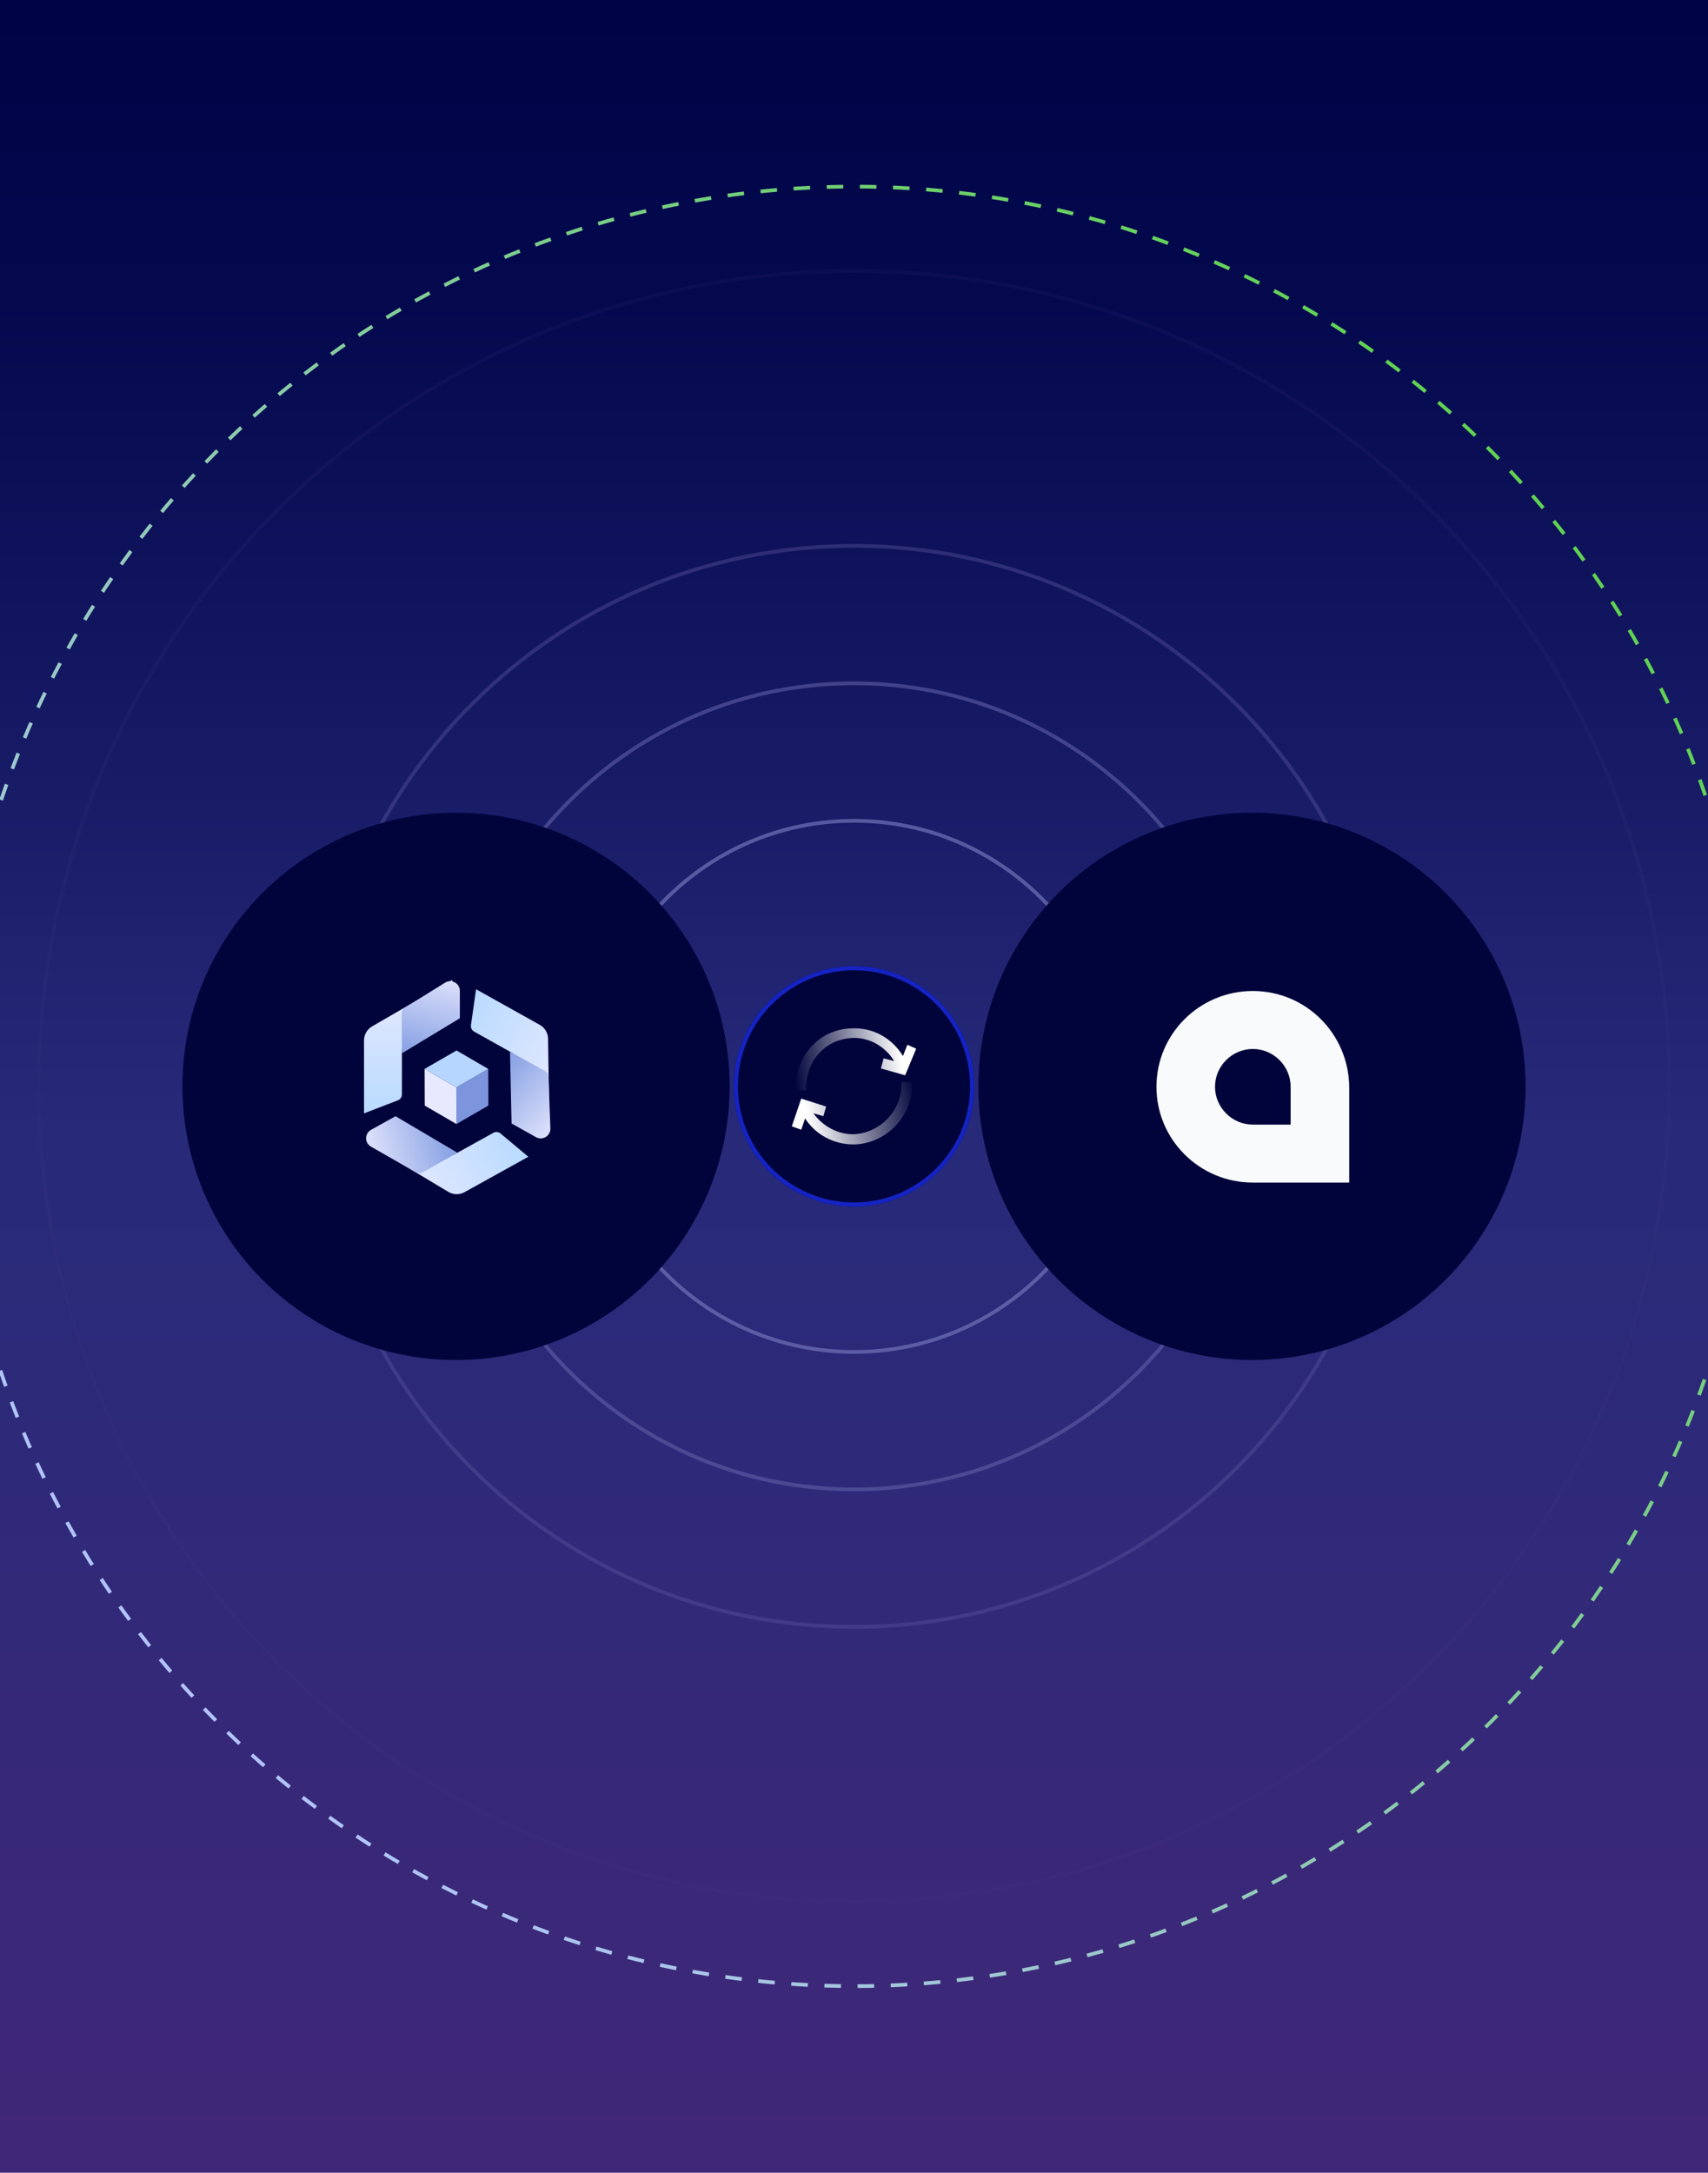
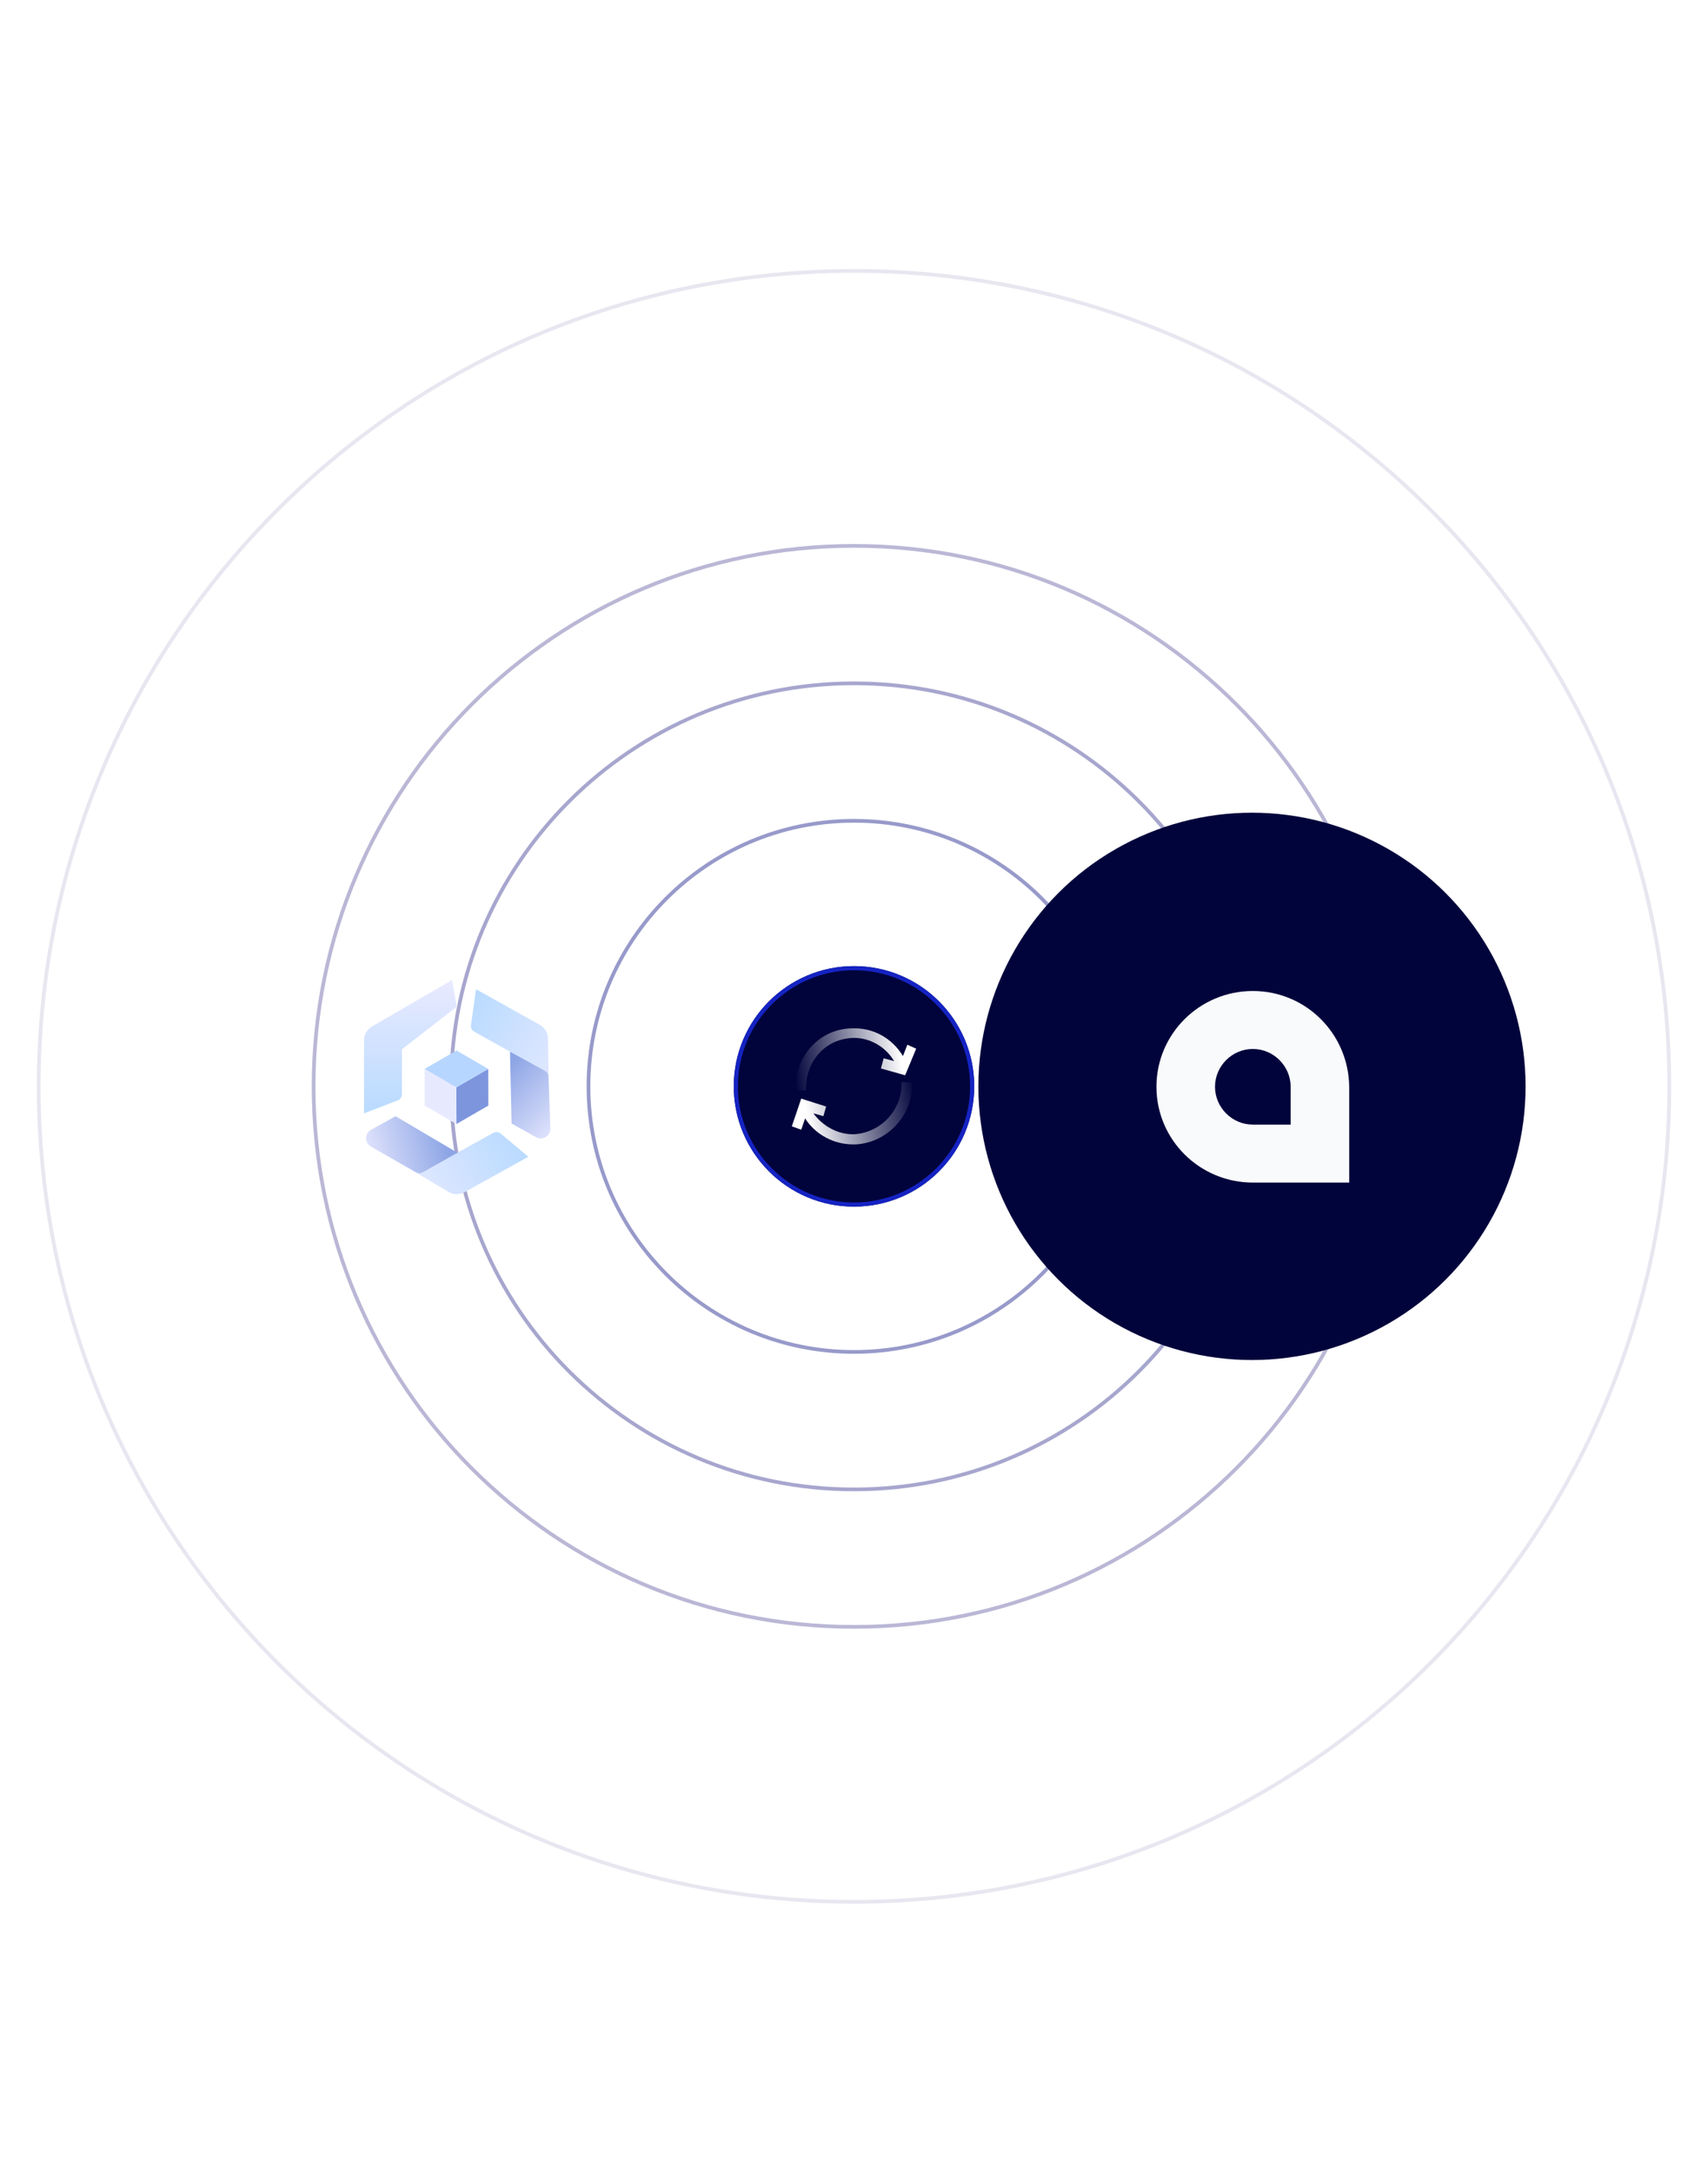
<svg xmlns="http://www.w3.org/2000/svg" width="412" height="524" viewBox="0 0 412 524" fill="none">
  <g clip-path="url(#clip0_11273_175709)">
-     <rect width="412" height="524" fill="url(#paint0_linear_11273_175709)" />
    <g filter="url(#filter0_d_11273_175709)">
      <circle cx="206" cy="262" r="29" fill="#01043B" />
      <circle cx="206" cy="262" r="28.5" stroke="#1523C3" />
    </g>
    <path d="M217.453 261V261.273C217.587 267.682 212.51 273.136 206.097 273.545C202.223 273.682 198.482 271.636 196.21 268.5L198.615 269.182L199.283 266.864L193.271 264.955L191 271.636L193.271 272.455L194.206 269.727C196.745 273.682 201.154 276 205.83 276C205.963 276 206.097 276 206.364 276C214.113 275.591 220.259 268.909 219.992 261.273V261H217.453Z" fill="url(#paint1_linear_11273_175709)" />
    <path d="M194.402 263V262.727C194.402 259.32 195.466 256.321 197.594 254.003C199.722 251.686 202.515 250.459 205.706 250.323C209.696 250.186 213.553 252.367 215.68 255.912L213.154 255.23L212.489 257.684L218.34 259.32L221 252.913L218.872 251.959L217.808 254.685C215.148 250.323 210.627 247.869 205.706 248.005C197.86 248.005 191.742 254.548 192.008 262.591V262.864L194.402 263Z" fill="url(#paint2_linear_11273_175709)" />
    <path fill-rule="evenodd" clip-rule="evenodd" d="M206 65.783C314.367 65.783 402.217 153.632 402.217 262C402.217 370.367 314.367 458.217 206 458.217C97.632 458.217 9.783 370.367 9.783 262C9.783 153.632 97.632 65.783 206 65.783ZM403.109 262C403.109 153.139 314.86 64.891 206 64.891C97.139 64.891 8.891 153.139 8.891 262C8.891 370.86 97.139 459.109 206 459.109C314.86 459.109 403.109 370.86 403.109 262ZM335.908 262C335.908 190.253 277.746 132.09 205.999 132.091C134.252 132.091 76.09 190.253 76.09 262C76.09 333.746 134.252 391.909 205.999 391.909C277.746 391.909 335.908 333.746 335.908 262ZM205.999 131.198C278.239 131.198 336.8 189.76 336.8 262C336.8 334.239 278.239 392.801 205.999 392.801C133.76 392.801 75.198 334.239 75.198 262C75.198 189.76 133.76 131.198 205.999 131.198ZM302.752 262C302.752 315.436 259.433 358.755 205.997 358.755C152.56 358.755 109.242 315.436 109.242 262C109.242 208.563 152.56 165.245 205.997 165.245C259.433 165.245 302.752 208.563 302.752 262ZM205.997 359.647C259.926 359.647 303.644 315.929 303.644 262C303.644 208.071 259.926 164.352 205.997 164.352C152.068 164.352 108.349 208.071 108.349 262C108.349 315.929 152.068 359.647 205.997 359.647ZM142.398 262C142.398 226.874 170.873 198.399 205.999 198.399C241.125 198.399 269.601 226.874 269.601 262C269.601 297.126 241.125 325.601 205.999 325.601C170.873 325.601 142.398 297.126 142.398 262ZM205.999 197.506C170.381 197.506 141.506 226.381 141.506 262C141.506 297.619 170.381 326.493 205.999 326.493C241.618 326.493 270.493 297.619 270.493 262C270.493 226.381 241.618 197.506 205.999 197.506Z" fill="url(#paint3_radial_11273_175709)" />
    <g filter="url(#filter1_ii_11273_175709)">
-       <circle cx="110" cy="262" r="66" fill="#01043B" />
-     </g>
+       </g>
    <path d="M96.954 263.922C96.954 264.565 96.558 265.142 95.957 265.373L87.809 268.511V250.905C87.809 249.517 88.548 248.235 89.748 247.54L109.066 236.348L110.165 242.8L96.954 253.051V263.922Z" fill="url(#paint4_linear_11273_175709)" />
-     <path d="M96.894 244.449C96.894 247.016 96.954 254.024 96.954 254.024L110.925 245.57V238.972C110.925 237.143 108.916 236.025 107.361 236.99L98.471 242.507C97.356 243.122 96.895 243.472 96.894 244.449Z" fill="url(#paint5_linear_11273_175709)" />
    <path d="M118.996 273.206C119.558 272.894 120.255 272.96 120.748 273.373L127.445 278.977L112.048 287.517C110.835 288.19 109.355 288.166 108.165 287.453L89.008 275.989L94.116 271.897L109.489 278.479L118.996 273.206Z" fill="url(#paint6_linear_11273_175709)" />
    <path d="M101.996 282.701C104.241 281.457 110.341 278.005 110.341 278.005L95.413 269.2L89.514 272.472C87.923 273.355 87.909 275.638 89.49 276.54L99.533 282.266C100.612 282.941 101.142 283.175 101.996 282.701Z" fill="url(#paint7_linear_11273_175709)" />
    <path d="M114.383 248.803C113.821 248.489 113.511 247.862 113.602 247.225L114.837 238.581L130.207 247.168C131.418 247.844 132.177 249.115 132.199 250.502L132.547 272.824L126.379 270.638L123.873 254.105L114.383 248.803Z" fill="url(#paint8_linear_11273_175709)" />
    <path d="M131.407 258.249C129.168 256.997 123.02 253.631 123.02 253.631L123.401 270.958L129.289 274.248C130.878 275.136 132.826 273.944 132.759 272.125L132.335 260.573C132.341 259.3 132.26 258.726 131.407 258.249Z" fill="url(#paint9_linear_11273_175709)" />
    <path d="M110.101 271.079L110.078 262.232L117.773 257.791L117.799 266.633L110.101 271.079Z" fill="#7D95DD" />
    <path d="M110.098 271.079L102.453 266.634L102.422 257.789L110.075 262.233L110.098 271.079Z" fill="#E7EAFF" />
    <path d="M110.073 262.232L102.42 257.789L110.123 253.346L117.768 257.792L110.073 262.232Z" fill="#B7D6FF" />
    <g filter="url(#filter2_ii_11273_175709)">
      <circle cx="302" cy="262" r="66" fill="#01043B" />
    </g>
    <path d="M311.327 271.223H302.205C297.202 271.223 293.082 267.103 293.082 262.101C293.082 257.098 297.202 252.978 302.205 252.978C307.208 252.978 311.327 257.098 311.327 262.101V271.223ZM302.205 239C289.404 239 278.957 249.3 278.957 262.101C278.957 274.902 289.404 285.201 302.205 285.201H325.453V262.101C325.306 249.3 315.006 239 302.205 239Z" fill="#F9FAFB" />
-     <circle cx="206" cy="262" r="217" stroke="url(#paint10_linear_11273_175709)" stroke-width="0.892" stroke-dasharray="4 4" />
  </g>
  <defs>
    <filter id="filter0_d_11273_175709" x="138" y="194" width="136" height="136" filterUnits="userSpaceOnUse" color-interpolation-filters="sRGB">
      <feFlood flood-opacity="0" result="BackgroundImageFix" />
      <feColorMatrix in="SourceAlpha" type="matrix" values="0 0 0 0 0 0 0 0 0 0 0 0 0 0 0 0 0 0 127 0" result="hardAlpha" />
      <feOffset />
      <feGaussianBlur stdDeviation="19.5" />
      <feComposite in2="hardAlpha" operator="out" />
      <feColorMatrix type="matrix" values="0 0 0 0 0.17 0 0 0 0 0.254 0 0 0 0 0.971 0 0 0 1 0" />
      <feBlend mode="normal" in2="BackgroundImageFix" result="effect1_dropShadow_11273_175709" />
      <feBlend mode="normal" in="SourceGraphic" in2="effect1_dropShadow_11273_175709" result="shape" />
    </filter>
    <filter id="filter1_ii_11273_175709" x="44" y="196" width="132" height="132" filterUnits="userSpaceOnUse" color-interpolation-filters="sRGB">
      <feFlood flood-opacity="0" result="BackgroundImageFix" />
      <feBlend mode="normal" in="SourceGraphic" in2="BackgroundImageFix" result="shape" />
      <feColorMatrix in="SourceAlpha" type="matrix" values="0 0 0 0 0 0 0 0 0 0 0 0 0 0 0 0 0 0 127 0" result="hardAlpha" />
      <feOffset />
      <feGaussianBlur stdDeviation="17.085" />
      <feComposite in2="hardAlpha" operator="arithmetic" k2="-1" k3="1" />
      <feColorMatrix type="matrix" values="0 0 0 0 0.632 0 0 0 0 0.6 0 0 0 0 1 0 0 0 1 0" />
      <feBlend mode="normal" in2="shape" result="effect1_innerShadow_11273_175709" />
      <feColorMatrix in="SourceAlpha" type="matrix" values="0 0 0 0 0 0 0 0 0 0 0 0 0 0 0 0 0 0 127 0" result="hardAlpha" />
      <feOffset />
      <feGaussianBlur stdDeviation="2" />
      <feComposite in2="hardAlpha" operator="arithmetic" k2="-1" k3="1" />
      <feColorMatrix type="matrix" values="0 0 0 0 0.581 0 0 0 0 0.685 0 0 0 0 0.996 0 0 0 1 0" />
      <feBlend mode="normal" in2="effect1_innerShadow_11273_175709" result="effect2_innerShadow_11273_175709" />
    </filter>
    <filter id="filter2_ii_11273_175709" x="236" y="196" width="132" height="132" filterUnits="userSpaceOnUse" color-interpolation-filters="sRGB">
      <feFlood flood-opacity="0" result="BackgroundImageFix" />
      <feBlend mode="normal" in="SourceGraphic" in2="BackgroundImageFix" result="shape" />
      <feColorMatrix in="SourceAlpha" type="matrix" values="0 0 0 0 0 0 0 0 0 0 0 0 0 0 0 0 0 0 127 0" result="hardAlpha" />
      <feOffset />
      <feGaussianBlur stdDeviation="17.085" />
      <feComposite in2="hardAlpha" operator="arithmetic" k2="-1" k3="1" />
      <feColorMatrix type="matrix" values="0 0 0 0 0.078 0 0 0 0 0.749 0 0 0 0 0.976 0 0 0 1 0" />
      <feBlend mode="normal" in2="shape" result="effect1_innerShadow_11273_175709" />
      <feColorMatrix in="SourceAlpha" type="matrix" values="0 0 0 0 0 0 0 0 0 0 0 0 0 0 0 0 0 0 127 0" result="hardAlpha" />
      <feOffset />
      <feGaussianBlur stdDeviation="2" />
      <feComposite in2="hardAlpha" operator="arithmetic" k2="-1" k3="1" />
      <feColorMatrix type="matrix" values="0 0 0 0 0.078 0 0 0 0 0.749 0 0 0 0 0.976 0 0 0 1 0" />
      <feBlend mode="normal" in2="effect1_innerShadow_11273_175709" result="effect2_innerShadow_11273_175709" />
    </filter>
    <linearGradient id="paint0_linear_11273_175709" x1="206" y1="0" x2="206" y2="524" gradientUnits="userSpaceOnUse">
      <stop stop-color="#000446" />
      <stop offset="0.139" stop-color="#04084D" />
      <stop offset="0.52" stop-color="#262A79" />
      <stop offset="1" stop-color="#412778" />
    </linearGradient>
    <linearGradient id="paint1_linear_11273_175709" x1="220.5" y1="260.5" x2="194" y2="265.5" gradientUnits="userSpaceOnUse">
      <stop stop-color="white" stop-opacity="0" />
      <stop offset="1" stop-color="white" />
    </linearGradient>
    <linearGradient id="paint2_linear_11273_175709" x1="192" y1="263" x2="218" y2="259.5" gradientUnits="userSpaceOnUse">
      <stop stop-color="white" stop-opacity="0" />
      <stop offset="1" stop-color="white" />
    </linearGradient>
    <radialGradient id="paint3_radial_11273_175709" cx="0" cy="0" r="1" gradientUnits="userSpaceOnUse" gradientTransform="translate(205.999 262) rotate(90) scale(226.176)">
      <stop stop-color="#828FCD" />
      <stop offset="1" stop-color="#3D2779" stop-opacity="0" />
    </radialGradient>
    <linearGradient id="paint4_linear_11273_175709" x1="98.987" y1="236.348" x2="98.987" y2="267.551" gradientUnits="userSpaceOnUse">
      <stop stop-color="#E9EAFF" />
      <stop offset="1" stop-color="#BADBFF" />
    </linearGradient>
    <linearGradient id="paint5_linear_11273_175709" x1="106.315" y1="232.426" x2="101.073" y2="253.064" gradientUnits="userSpaceOnUse">
      <stop stop-color="#E9EAFF" />
      <stop offset="1" stop-color="#8DA5E5" />
    </linearGradient>
    <linearGradient id="paint6_linear_11273_175709" x1="93.897" y1="284.802" x2="121.183" y2="269.668" gradientUnits="userSpaceOnUse">
      <stop stop-color="#E9EAFF" />
      <stop offset="1" stop-color="#BADBFF" />
    </linearGradient>
    <linearGradient id="paint7_linear_11273_175709" x1="86.912" y1="280.295" x2="107.503" y2="274.869" gradientUnits="userSpaceOnUse">
      <stop stop-color="#E9EAFF" />
      <stop offset="1" stop-color="#8DA5E5" />
    </linearGradient>
    <linearGradient id="paint8_linear_11273_175709" x1="137.463" y1="264.026" x2="110.223" y2="248.808" gradientUnits="userSpaceOnUse">
      <stop stop-color="#E9EAFF" />
      <stop offset="1" stop-color="#BADBFF" />
    </linearGradient>
    <linearGradient id="paint9_linear_11273_175709" x1="137.31" y1="272.338" x2="121.85" y2="257.696" gradientUnits="userSpaceOnUse">
      <stop stop-color="#E9EAFF" />
      <stop offset="1" stop-color="#8DA5E5" />
    </linearGradient>
    <linearGradient id="paint10_linear_11273_175709" x1="391.788" y1="149.041" x2="54.397" y2="429.952" gradientUnits="userSpaceOnUse">
      <stop stop-color="#61D253" />
      <stop offset="1" stop-color="#B4C4FF" />
    </linearGradient>
    <clipPath id="clip0_11273_175709">
      <rect width="412" height="524" fill="white" />
    </clipPath>
  </defs>
</svg>